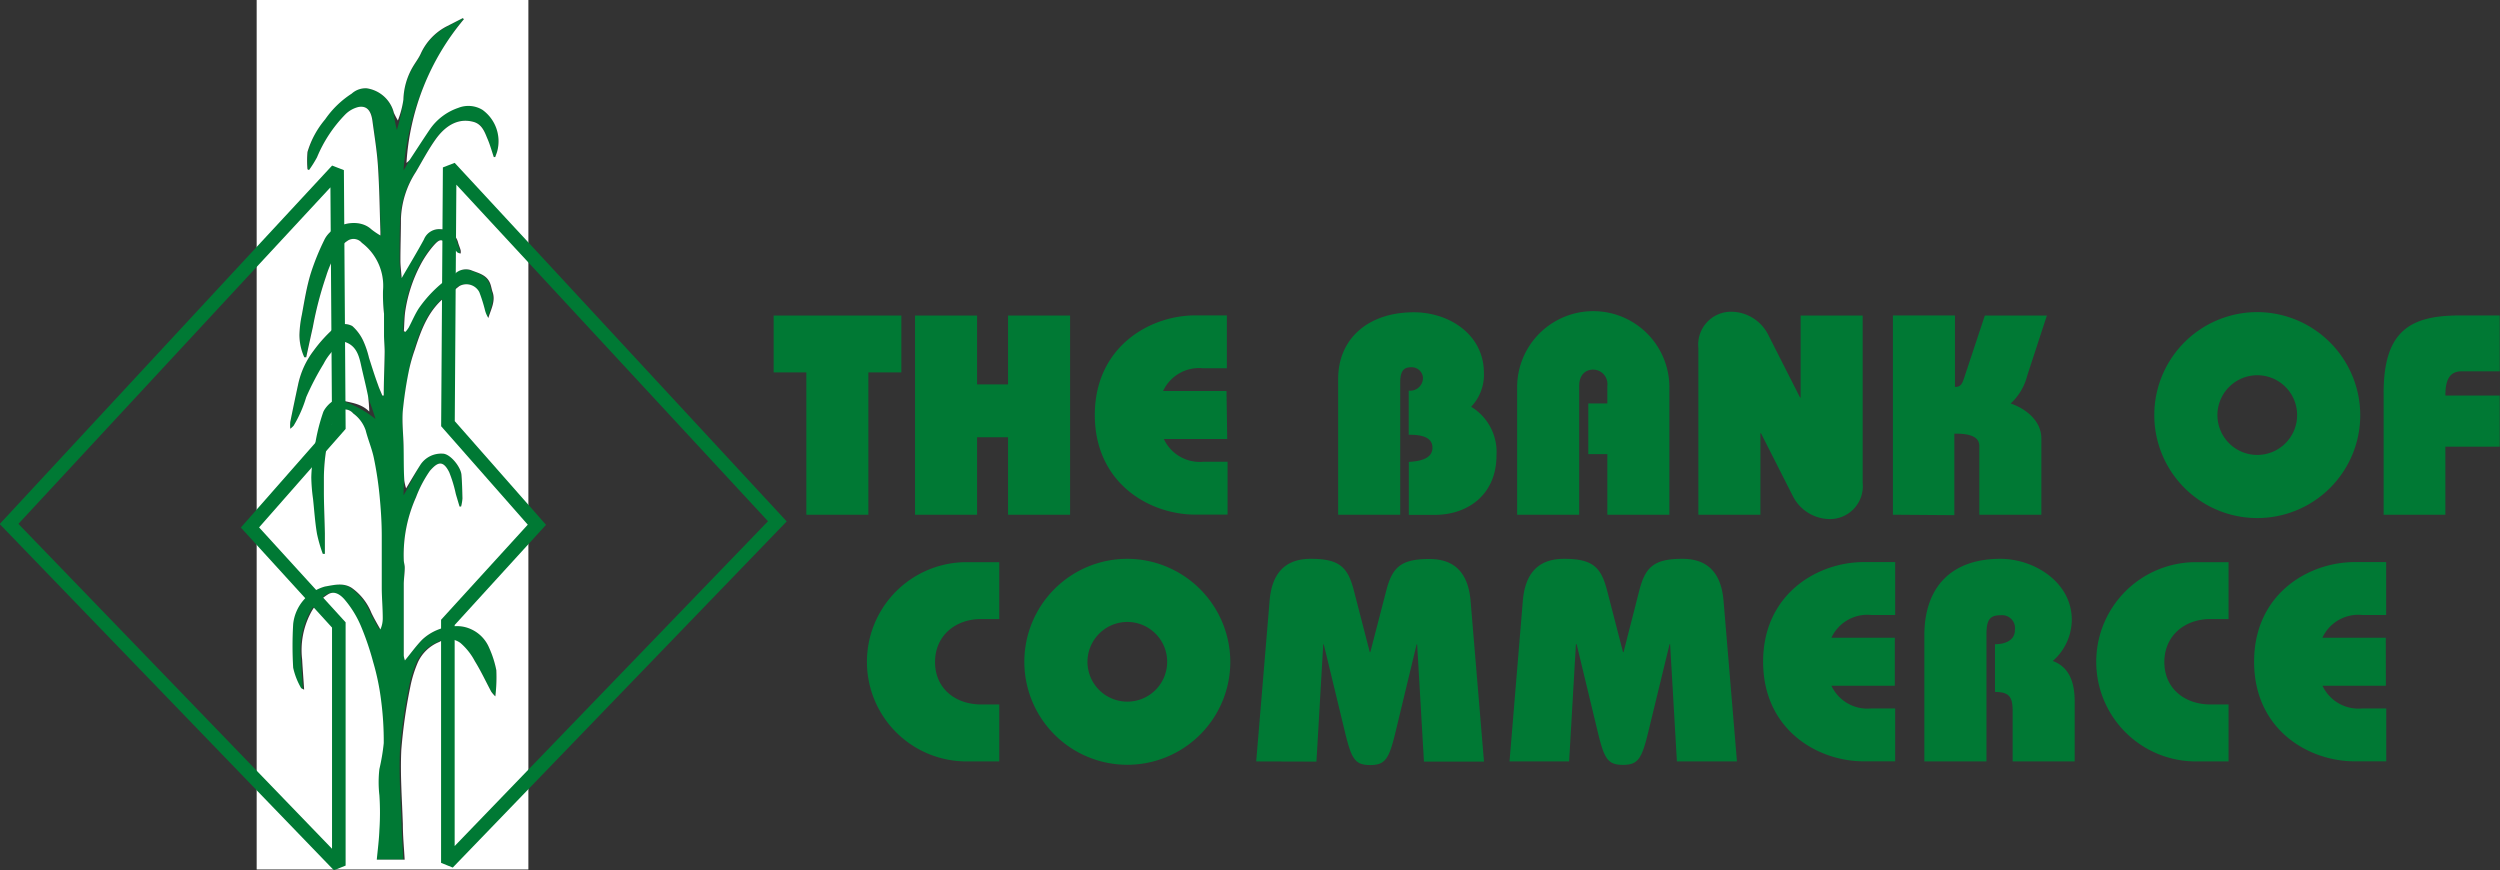
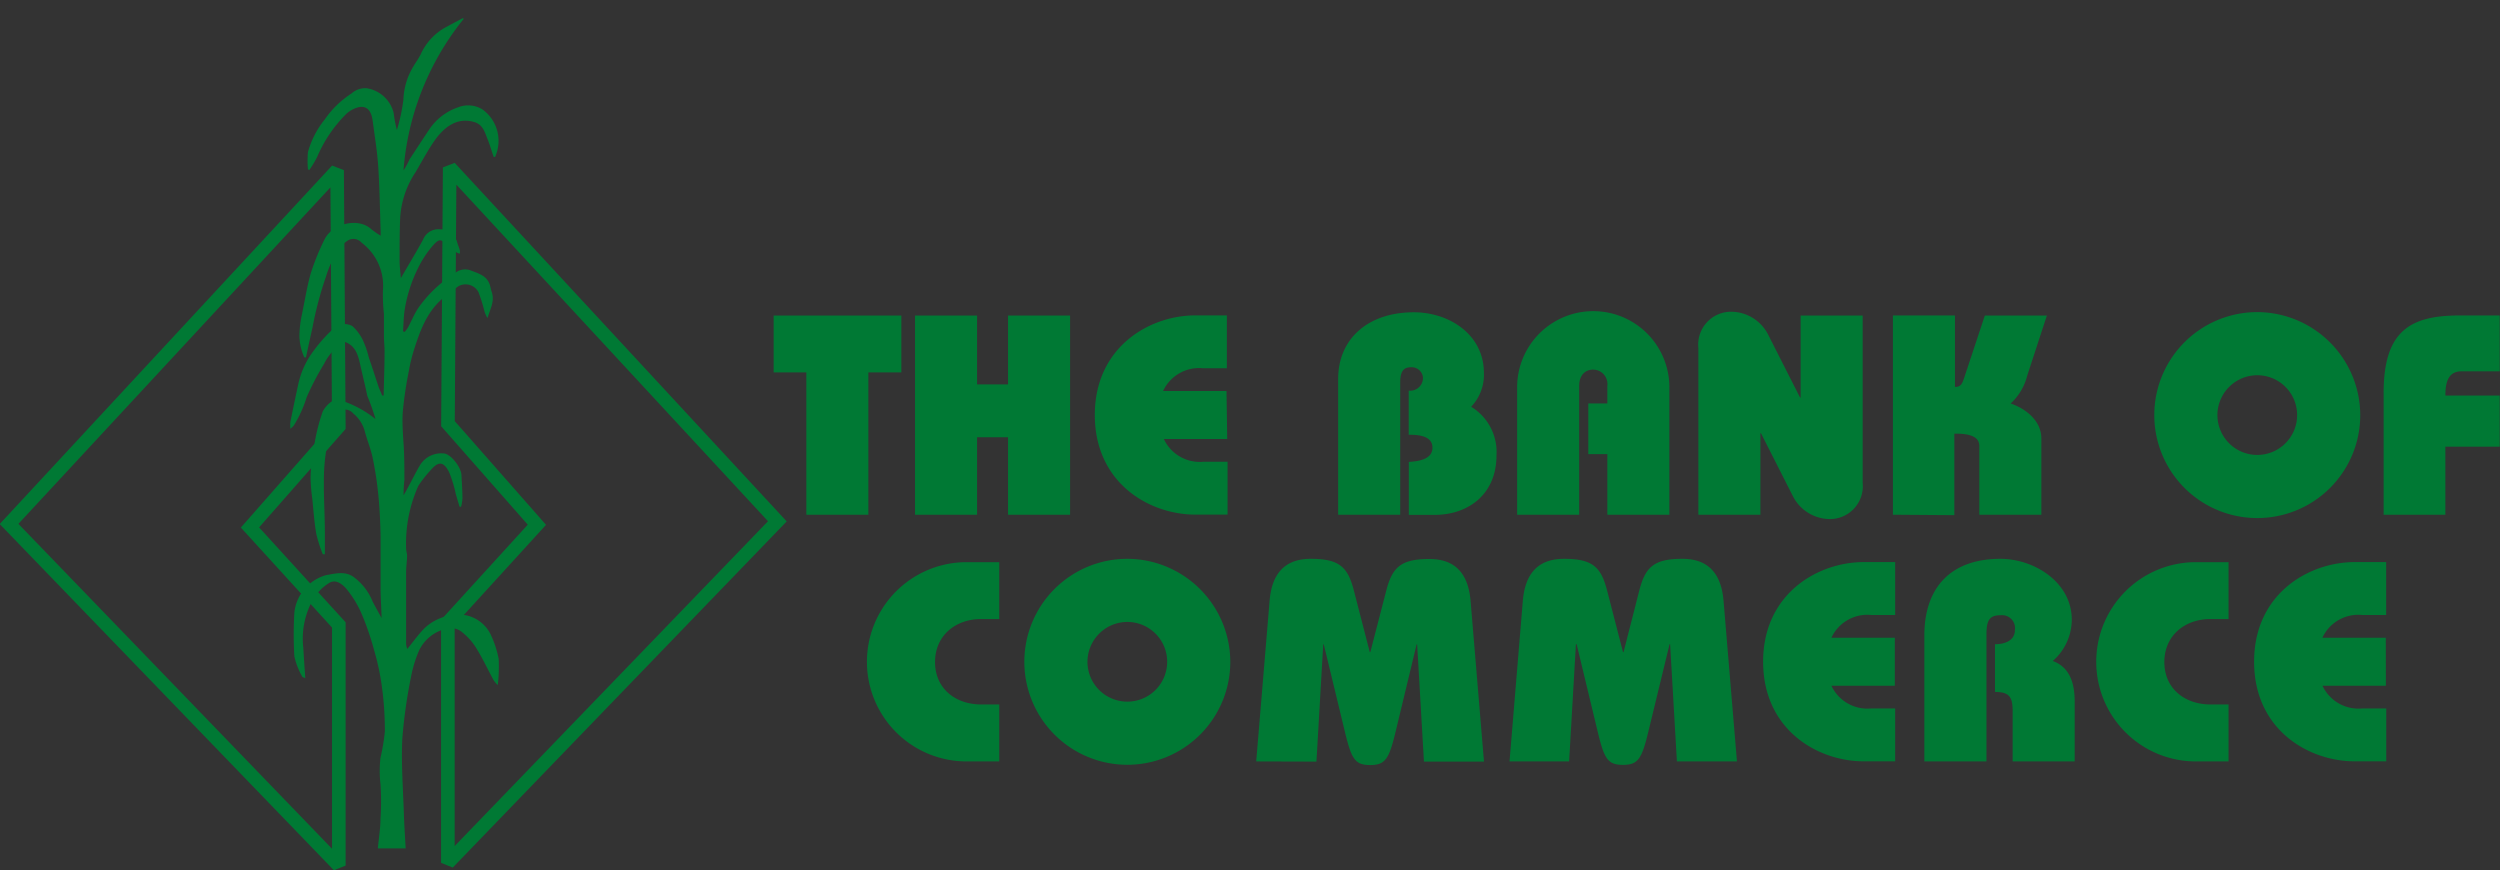
<svg xmlns="http://www.w3.org/2000/svg" viewBox="0 0 276.03 96.09">
  <rect x="0" y="0" width="276.03" height="96.09" fill="#333333" stroke="none" />
  <defs>
    <style>.cls-1{fill:#007934}.cls-2{fill:#fff}.cls-3{fill:none;stroke:#007934;stroke-miterlimit:2.61;stroke-width:1.5px}</style>
  </defs>
  <title>Asset 1</title>
  <g id="Layer_2" data-name="Layer 2">
    <g id="_1330" data-name="1330">
-       <path class="cls-1" d="M34.14 18.79a12.74 12.74 0 0 0 .86-1.42 15 15 0 0 1 3.17-4.73 3.09 3.09 0 0 1 1.41-.8c.92-.19 1.42.35 1.57 1.52.22 1.67.5 3.34.61 5 .16 2.42.19 4.85.27 7.27v.39a8.4 8.4 0 0 1-1.03-.71c-1.48-1.37-4.39-.59-5.2 1.19a26.63 26.63 0 0 0-1.48 3.65c-.43 1.51-.67 3.08-1 4.64a12.22 12.22 0 0 0-.26 2.2 6 6 0 0 0 .54 2.47h.18c.24-1.11.48-2.22.73-3.33A39.36 39.36 0 0 1 36 30.52a11.71 11.71 0 0 1 1.48-3.13 3.92 3.92 0 0 1 1-.88 1.2 1.2 0 0 1 1.46.3 5.94 5.94 0 0 1 2.34 5.26 19 19 0 0 0 .11 2.57v2.43c0 .59.08 1.19.07 1.78 0 1.61-.07 3.21-.1 4.82h-.16c-.16-.39-.34-.77-.47-1.17-.33-1-.65-2-1-3a10.3 10.3 0 0 0-.55-1.68A5 5 0 0 0 38.9 36a1.85 1.85 0 0 0-1.75 0 15.65 15.65 0 0 0-2.52 2.73 9.35 9.35 0 0 0-1.7 3.7q-.45 2.08-.87 4.16a4.43 4.43 0 0 0 0 .75 2.67 2.67 0 0 0 .37-.34 13.62 13.62 0 0 0 1.43-3.14 30.24 30.24 0 0 1 1.92-3.68A6.05 6.05 0 0 1 38 37.73c1.2.37 1.53 1.41 1.77 2.52s.55 2.29.78 3.45a24.09 24.09 0 0 1 .91 2.57 11.85 11.85 0 0 0-4.11-2.15c-.51-.16-1.43.69-1.73 1.35a21 21 0 0 0-1.05 4.69 14.53 14.53 0 0 0-.28 2.56 19.62 19.62 0 0 0 .19 2.34c.13 1.3.22 2.6.44 3.88a15.92 15.92 0 0 0 .72 2.26h.23v-2.26c0-1.58-.08-3.16-.11-4.74v-1.44a21.2 21.2 0 0 1 1.12-6.54 1.21 1.21 0 0 1 2.12-.57 3.82 3.82 0 0 1 1.25 1.87c.25 1 .68 2 .89 3a38.94 38.94 0 0 1 .63 4.11c.15 1.51.22 3 .25 4.54v5.8c0 1.09.09 2.18.11 3.27a3 3 0 0 1-.26 1.25c-.33-.62-.68-1.22-1-1.85a6.21 6.21 0 0 0-2.18-2.75c-.93-.59-1.93-.31-2.94-.14a4.83 4.83 0 0 0-3.51 4.14 41.13 41.13 0 0 0 0 4.83 7.81 7.81 0 0 0 .86 2.21c0 .09.2.12.35.21-.08-1.14-.16-2.24-.22-3.34a8.84 8.84 0 0 1 .91-5.06 5.28 5.28 0 0 1 2-2.16c.61-.32 1.19 0 1.73.55a11.34 11.34 0 0 1 1.88 3.09 30.9 30.9 0 0 1 1.31 3.87 26.43 26.43 0 0 1 .88 4.25 34.51 34.51 0 0 1 .29 4.71 22.46 22.46 0 0 1-.48 2.86 12.59 12.59 0 0 0 0 2.9 28.89 28.89 0 0 1 0 3.83c0 1.08-.19 2.15-.29 3.28h3.07c-.07-1.3-.16-2.61-.2-3.92-.09-2.74-.3-5.48-.17-8.2a56.76 56.76 0 0 1 1-7 13.2 13.2 0 0 1 .85-2.72 4.4 4.4 0 0 1 2.34-2.2 2.11 2.11 0 0 1 2.35.12 6.94 6.94 0 0 1 1.74 2c.66 1.09 1.2 2.25 1.81 3.37a3.7 3.7 0 0 0 .45.52 17.65 17.65 0 0 0 .1-2.89 11.18 11.18 0 0 0-.8-2.51 3.89 3.89 0 0 0-1.91-2 3.72 3.72 0 0 0-2-.36 5.48 5.48 0 0 0-3.48 1.48c-.68.69-1.25 1.5-1.9 2.29a2.17 2.17 0 0 1-.13-.54v-4.93-3c0-.6.09-1.2.11-1.79 0-.28-.11-.57-.11-.85a15.56 15.56 0 0 1 1.35-6.9A13.19 13.19 0 0 1 47.47 52c.75-.87 1.39-1.33 2.13.16a14.46 14.46 0 0 1 .73 2.41l.41 1.38h.17a4.86 4.86 0 0 0 .15-.9c0-.87-.07-1.74-.11-2.61s-1.24-2.44-2.07-2.38a2.74 2.74 0 0 0-2.43 1.18c-.53.84-1.32 2.5-1.89 3.45a13.62 13.62 0 0 1 .09-1.69c0-1.27 0-2.55-.08-3.82s-.19-2.55-.09-3.81a43.73 43.73 0 0 1 .66-4.4 18.1 18.1 0 0 1 .58-2.38c.73-2.29 1.56-4.52 3.62-6 .45-.32.86-.71 1.3-1a1.61 1.61 0 0 1 2.19.67 16.88 16.88 0 0 1 .63 2 3.08 3.08 0 0 0 .37.86c.28-1 .81-1.83.47-2.86-.1-.28-.14-.59-.24-.87-.35-1-1.31-1.22-2.17-1.56a1.75 1.75 0 0 0-1.75.41 13.8 13.8 0 0 0-4 3.83c-.43.67-.73 1.41-1.11 2.12a3.58 3.58 0 0 1-.35.46l-.18-.07c.06-.81.06-1.63.19-2.43a16 16 0 0 1 1.6-4.81 11.43 11.43 0 0 1 1.43-2.14c.87-1 .92-.74 1.93-.06a7.8 7.8 0 0 1 .76.74 1 1 0 0 0 .36.12 1.15 1.15 0 0 0 0-.37c-.08-.29-.21-.58-.29-.87a1.94 1.94 0 0 0-1.88-1.44 1.81 1.81 0 0 0-1.88 1.12c-.75 1.39-1.58 2.74-2.46 4.27-.06-.73-.14-1.33-.14-1.93 0-1.54 0-3.09.06-4.63A10.12 10.12 0 0 1 45.89 19c.72-1.22 1.38-2.48 2.2-3.63 1-1.34 2.36-2.43 4.22-1.91 1 .27 1.2 1.1 1.51 1.87s.46 1.36.69 2h.16c.08-.21.16-.42.22-.64a4.27 4.27 0 0 0-1.64-4.62 3 3 0 0 0-2.67-.22 6.24 6.24 0 0 0-3.15 2.39c-.75 1.11-1.47 2.24-2.21 3.35a7.79 7.79 0 0 1-.67 1.22 30.28 30.28 0 0 1 6.66-16.74L51.1 2l-1.87 1a6.38 6.38 0 0 0-2.78 3c-.23.47-.55.89-.81 1.34a7.55 7.55 0 0 0-1.1 3.66 19.53 19.53 0 0 1-.72 3.35 14.91 14.91 0 0 1-.36-1.9 3.64 3.64 0 0 0-3-2.71 2.28 2.28 0 0 0-1.66.59 10.41 10.41 0 0 0-2.93 2.84A10 10 0 0 0 34 16.79a11.22 11.22 0 0 0 0 1.91l.19.1" />
-       <path class="cls-2" d="M58.34 0h-30v96h30zm-24.2 18.79l-.19-.1a11.22 11.22 0 0 1 0-1.91 10 10 0 0 1 1.95-3.6 10.41 10.41 0 0 1 2.93-2.84 2.28 2.28 0 0 1 1.66-.59 3.64 3.64 0 0 1 3 2.71 8.08 8.08 0 0 0 .44.84 10.12 10.12 0 0 0 .61-2.3 7.55 7.55 0 0 1 1.09-3.7c.27-.45.59-.87.81-1.34a6.38 6.38 0 0 1 2.78-3L51.1 2l.12.12a27.3 27.3 0 0 0-6.34 15.87 3.18 3.18 0 0 0 .36-.34c.74-1.12 1.46-2.24 2.21-3.35a6.24 6.24 0 0 1 3.15-2.39 3 3 0 0 1 2.67.22 4.27 4.27 0 0 1 1.63 4.57c-.06.22-.15.43-.22.64h-.16c-.23-.68-.42-1.38-.69-2s-.55-1.59-1.51-1.87c-1.85-.53-3.26.57-4.22 1.91-.82 1.15-1.48 2.41-2.2 3.63a10.12 10.12 0 0 0-1.63 5.13c0 1.54-.06 3.09-.06 4.63 0 .6.09 1.2.14 1.93.89-1.53 1.71-2.88 2.46-4.27a1.81 1.81 0 0 1 1.88-1.12 1.94 1.94 0 0 1 1.88 1.44c.08.3.21.58.29.87a1.15 1.15 0 0 1 0 .37 1 1 0 0 1-.36-.12 7.8 7.8 0 0 0-.76-.74c-1-.67-1.06-.94-1.93.06a11.43 11.43 0 0 0-1.43 2.14 16 16 0 0 0-1.6 4.81c-.14.8-.13 1.62-.19 2.43l.18.07a3.58 3.58 0 0 0 .35-.46c.37-.7.68-1.45 1.11-2.12a13.8 13.8 0 0 1 4-3.83 1.75 1.75 0 0 1 1.75-.41c.86.35 1.82.52 2.17 1.56.1.28.14.59.24.87.35 1-.19 1.91-.47 2.86a3.08 3.08 0 0 1-.37-.86 16.88 16.88 0 0 0-.63-2 1.61 1.61 0 0 0-2.19-.67c-.44.33-.85.72-1.3 1-2.06 1.49-2.89 3.72-3.62 6a18.1 18.1 0 0 0-.68 2.42 43.73 43.73 0 0 0-.66 4.4c-.09 1.26.06 2.54.09 3.81s0 2.55.08 3.82a5 5 0 0 0 .2.89c.57-.95 1.07-1.81 1.61-2.65a2.74 2.74 0 0 1 2.43-1.18c.83 0 2 1.47 2.07 2.33s.09 1.74.11 2.61a4.86 4.86 0 0 1-.15.9h-.17l-.41-1.38a14.46 14.46 0 0 0-.73-2.41c-.74-1.49-1.38-1-2.13-.16a13.19 13.19 0 0 0-1.54 2.93 15.56 15.56 0 0 0-1.35 6.9c0 .28.11.57.11.85 0 .6-.1 1.2-.11 1.79v7.93a2.17 2.17 0 0 0 .13.54c.65-.79 1.22-1.59 1.9-2.29a5.48 5.48 0 0 1 3.48-1.48 3.72 3.72 0 0 1 2 .36 3.89 3.89 0 0 1 1.91 2 11.18 11.18 0 0 1 .8 2.49 17.65 17.65 0 0 1-.11 2.89 3.7 3.7 0 0 1-.45-.52c-.6-1.12-1.14-2.29-1.81-3.37a6.94 6.94 0 0 0-1.58-2 2.11 2.11 0 0 0-2.35-.12 4.4 4.4 0 0 0-2.34 2.2 13.2 13.2 0 0 0-.85 2.72 56.76 56.76 0 0 0-1 7c-.13 2.73.08 5.47.17 8.2 0 1.31.13 2.62.2 3.92H41.6c.11-1.13.25-2.21.29-3.28a28.89 28.89 0 0 0 0-3.83 12.59 12.59 0 0 1 0-2.9 22.46 22.46 0 0 0 .48-2.86 34.51 34.51 0 0 0-.29-4.71 26.43 26.43 0 0 0-.88-4.25 30.9 30.9 0 0 0-1.31-3.87A11.34 11.34 0 0 0 38 66.14c-.54-.59-1.12-.88-1.73-.55a5.28 5.28 0 0 0-2 2.16 8.84 8.84 0 0 0-.91 5.06c.06 1.1.15 2.19.22 3.34-.16-.09-.31-.13-.35-.21a7.81 7.81 0 0 1-.86-2.21 41.13 41.13 0 0 1 0-4.83 4.83 4.83 0 0 1 3.51-4.14c1-.17 2-.45 2.94.14A6.21 6.21 0 0 1 41 67.65c.3.63.65 1.23 1 1.85a3 3 0 0 0 .26-1.25c0-1.09-.1-2.18-.11-3.27v-5.8c0-1.52-.1-3-.25-4.54a38.94 38.94 0 0 0-.63-4.11c-.21-1-.64-2-.89-3A3.82 3.82 0 0 0 39 45.65a1.21 1.21 0 0 0-2.12.52 21.2 21.2 0 0 0-1.12 6.54v1.44c0 1.58.08 3.16.11 4.74v2.26h-.23a15.92 15.92 0 0 1-.64-2.21c-.22-1.28-.3-2.59-.44-3.88a19.62 19.62 0 0 1-.19-2.34 14.53 14.53 0 0 1 .28-2.56 21 21 0 0 1 1.05-4.69c.3-.66 1.22-1.52 1.73-1.35 1.09.35 2.33.32 3.34 1.32a15.22 15.22 0 0 0-.14-1.74c-.23-1.15-.53-2.3-.78-3.45s-.6-2.15-1.85-2.52a6.05 6.05 0 0 0-2.27 2.44 30.24 30.24 0 0 0-1.92 3.68A13.62 13.62 0 0 1 32.42 47a2.67 2.67 0 0 1-.37.34 4.43 4.43 0 0 1 0-.75q.42-2.08.87-4.16a9.35 9.35 0 0 1 1.7-3.7A15.65 15.65 0 0 1 37.15 36a1.85 1.85 0 0 1 1.75 0 5 5 0 0 1 1.29 1.82 10.3 10.3 0 0 1 .55 1.68c.32 1 .63 2 1 3 .13.4.32.78.47 1.17h.16c0-1.61.08-3.21.1-4.82 0-.59-.06-1.18-.07-1.78v-2.43a19 19 0 0 1-.11-2.57 5.94 5.94 0 0 0-2.34-5.26 1.2 1.2 0 0 0-1.46-.3 3.92 3.92 0 0 0-1 .88A11.71 11.71 0 0 0 36 30.52a39.36 39.36 0 0 0-1.46 5.6c-.25 1.11-.49 2.22-.73 3.33h-.21a6 6 0 0 1-.54-2.45 12.22 12.22 0 0 1 .26-2.2c.29-1.55.53-3.12 1-4.64a26.63 26.63 0 0 1 1.48-3.65c.82-1.78 3.72-2.56 5.2-1.19a8.4 8.4 0 0 0 1 .68v-.39c-.08-2.43-.11-4.85-.27-7.27-.11-1.68-.39-3.35-.61-5-.16-1.17-.65-1.7-1.57-1.52a3.09 3.09 0 0 0-1.41.8A15 15 0 0 0 35 17.37a12.74 12.74 0 0 1-.89 1.42" />
+       <path class="cls-1" d="M34.14 18.79a12.74 12.74 0 0 0 .86-1.42 15 15 0 0 1 3.17-4.73 3.09 3.09 0 0 1 1.41-.8c.92-.19 1.42.35 1.57 1.52.22 1.67.5 3.34.61 5 .16 2.42.19 4.85.27 7.27v.39a8.4 8.4 0 0 1-1.03-.71c-1.48-1.37-4.39-.59-5.2 1.19a26.63 26.63 0 0 0-1.48 3.65c-.43 1.51-.67 3.08-1 4.64a12.22 12.22 0 0 0-.26 2.2 6 6 0 0 0 .54 2.47h.18c.24-1.11.48-2.22.73-3.33A39.36 39.36 0 0 1 36 30.52a11.71 11.71 0 0 1 1.48-3.13 3.92 3.92 0 0 1 1-.88 1.2 1.2 0 0 1 1.46.3 5.94 5.94 0 0 1 2.34 5.26 19 19 0 0 0 .11 2.57v2.43c0 .59.08 1.19.07 1.78 0 1.61-.07 3.21-.1 4.82h-.16c-.16-.39-.34-.77-.47-1.17-.33-1-.65-2-1-3a10.3 10.3 0 0 0-.55-1.68A5 5 0 0 0 38.9 36a1.85 1.85 0 0 0-1.75 0 15.65 15.65 0 0 0-2.52 2.73 9.35 9.35 0 0 0-1.7 3.7q-.45 2.08-.87 4.16a4.43 4.43 0 0 0 0 .75 2.67 2.67 0 0 0 .37-.34 13.62 13.62 0 0 0 1.43-3.14 30.24 30.24 0 0 1 1.92-3.68A6.05 6.05 0 0 1 38 37.73c1.2.37 1.53 1.41 1.77 2.52s.55 2.29.78 3.45a24.09 24.09 0 0 1 .91 2.57 11.85 11.85 0 0 0-4.11-2.15c-.51-.16-1.43.69-1.73 1.35a21 21 0 0 0-1.05 4.69 14.53 14.53 0 0 0-.28 2.56 19.62 19.62 0 0 0 .19 2.34c.13 1.3.22 2.6.44 3.88a15.92 15.92 0 0 0 .72 2.26h.23v-2.26c0-1.58-.08-3.16-.11-4.74v-1.44a21.2 21.2 0 0 1 1.12-6.54 1.21 1.21 0 0 1 2.12-.57 3.82 3.82 0 0 1 1.25 1.87c.25 1 .68 2 .89 3a38.94 38.94 0 0 1 .63 4.11c.15 1.51.22 3 .25 4.54v5.8c0 1.09.09 2.18.11 3.27c-.33-.62-.68-1.22-1-1.85a6.21 6.21 0 0 0-2.18-2.75c-.93-.59-1.93-.31-2.94-.14a4.83 4.83 0 0 0-3.51 4.14 41.13 41.13 0 0 0 0 4.83 7.81 7.81 0 0 0 .86 2.21c0 .09.2.12.35.21-.08-1.14-.16-2.24-.22-3.34a8.84 8.84 0 0 1 .91-5.06 5.28 5.28 0 0 1 2-2.16c.61-.32 1.19 0 1.73.55a11.34 11.34 0 0 1 1.88 3.09 30.9 30.9 0 0 1 1.31 3.87 26.43 26.43 0 0 1 .88 4.25 34.51 34.51 0 0 1 .29 4.71 22.46 22.46 0 0 1-.48 2.86 12.59 12.59 0 0 0 0 2.9 28.89 28.89 0 0 1 0 3.83c0 1.08-.19 2.15-.29 3.28h3.07c-.07-1.3-.16-2.61-.2-3.92-.09-2.74-.3-5.48-.17-8.2a56.76 56.76 0 0 1 1-7 13.2 13.2 0 0 1 .85-2.72 4.4 4.4 0 0 1 2.34-2.2 2.11 2.11 0 0 1 2.35.12 6.94 6.94 0 0 1 1.74 2c.66 1.09 1.2 2.25 1.81 3.37a3.7 3.7 0 0 0 .45.52 17.65 17.65 0 0 0 .1-2.89 11.18 11.18 0 0 0-.8-2.51 3.89 3.89 0 0 0-1.91-2 3.72 3.72 0 0 0-2-.36 5.48 5.48 0 0 0-3.48 1.48c-.68.69-1.25 1.5-1.9 2.29a2.17 2.17 0 0 1-.13-.54v-4.93-3c0-.6.09-1.2.11-1.79 0-.28-.11-.57-.11-.85a15.56 15.56 0 0 1 1.35-6.9A13.19 13.19 0 0 1 47.47 52c.75-.87 1.39-1.33 2.13.16a14.46 14.46 0 0 1 .73 2.41l.41 1.38h.17a4.86 4.86 0 0 0 .15-.9c0-.87-.07-1.74-.11-2.61s-1.24-2.44-2.07-2.38a2.74 2.74 0 0 0-2.43 1.18c-.53.84-1.32 2.5-1.89 3.45a13.62 13.62 0 0 1 .09-1.69c0-1.27 0-2.55-.08-3.82s-.19-2.55-.09-3.81a43.73 43.73 0 0 1 .66-4.4 18.1 18.1 0 0 1 .58-2.38c.73-2.29 1.56-4.52 3.62-6 .45-.32.86-.71 1.3-1a1.61 1.61 0 0 1 2.19.67 16.88 16.88 0 0 1 .63 2 3.08 3.08 0 0 0 .37.86c.28-1 .81-1.83.47-2.86-.1-.28-.14-.59-.24-.87-.35-1-1.31-1.22-2.17-1.56a1.75 1.75 0 0 0-1.75.41 13.8 13.8 0 0 0-4 3.83c-.43.67-.73 1.41-1.11 2.12a3.58 3.58 0 0 1-.35.46l-.18-.07c.06-.81.06-1.63.19-2.43a16 16 0 0 1 1.6-4.81 11.43 11.43 0 0 1 1.43-2.14c.87-1 .92-.74 1.93-.06a7.8 7.8 0 0 1 .76.74 1 1 0 0 0 .36.12 1.15 1.15 0 0 0 0-.37c-.08-.29-.21-.58-.29-.87a1.94 1.94 0 0 0-1.88-1.44 1.81 1.81 0 0 0-1.88 1.12c-.75 1.39-1.58 2.74-2.46 4.27-.06-.73-.14-1.33-.14-1.93 0-1.54 0-3.09.06-4.63A10.12 10.12 0 0 1 45.89 19c.72-1.22 1.38-2.48 2.2-3.63 1-1.34 2.36-2.43 4.22-1.91 1 .27 1.2 1.1 1.51 1.87s.46 1.36.69 2h.16c.08-.21.16-.42.22-.64a4.27 4.27 0 0 0-1.64-4.62 3 3 0 0 0-2.67-.22 6.24 6.24 0 0 0-3.15 2.39c-.75 1.11-1.47 2.24-2.21 3.35a7.79 7.79 0 0 1-.67 1.22 30.28 30.28 0 0 1 6.66-16.74L51.1 2l-1.87 1a6.38 6.38 0 0 0-2.78 3c-.23.47-.55.89-.81 1.34a7.55 7.55 0 0 0-1.1 3.66 19.53 19.53 0 0 1-.72 3.35 14.91 14.91 0 0 1-.36-1.9 3.64 3.64 0 0 0-3-2.71 2.28 2.28 0 0 0-1.66.59 10.41 10.41 0 0 0-2.93 2.84A10 10 0 0 0 34 16.79a11.22 11.22 0 0 0 0 1.91l.19.1" />
      <path class="cls-1" d="M85.42 34.84h14.1v6.28h-3.64v15.71h-6.85V41.12h-3.61v-6.28zM101.03 56.83V34.84h6.85v7.6h3.42v-7.6h6.85v21.99h-6.85v-8.55h-3.42v8.55h-6.85zM135.5 48.47h-7a4.38 4.38 0 0 0 4.4 2.51h2.64v5.84H132c-5.15 0-11.12-3.52-11.12-11s6-11 11.12-11h3.46v5.84h-2.64a4.38 4.38 0 0 0-4.4 2.51h7zM147.75 56.83v-15c0-4.4 3.27-7.35 8.36-7.35 3.89 0 7.73 2.45 7.73 6.69a5.08 5.08 0 0 1-1.41 3.74 5.84 5.84 0 0 1 2.8 5.37c0 4.27-3.08 6.57-6.85 6.57h-2.83V51c1-.06 2.61-.25 2.61-1.57S156.61 48 155.54 48v-4.87a1.41 1.41 0 0 0 1.57-1.48 1.25 1.25 0 0 0-1.32-1.1c-.82 0-1.19.44-1.19 1.7v14.58zM175.37 44.55h2.1V42.6a1.59 1.59 0 0 0-1.57-1.79c-.91 0-1.54.66-1.54 1.79v14.23h-6.85V42.76a8.4 8.4 0 0 1 16.81 0v14.07h-6.85v-6.69h-2.1zM194.37 56.83h-6.85V38.42a3.63 3.63 0 0 1 3.71-4 4.61 4.61 0 0 1 4 2.54l3.52 6.94h.06v-9.06h6.85v18.47a3.63 3.63 0 0 1-3.71 4 4.61 4.61 0 0 1-4-2.54l-3.52-6.94h-.06zM209 56.83v-22h6.85v7.89c.63 0 .79-.28 1.07-1.16l2.23-6.72H226l-2.17 6.63a6.22 6.22 0 0 1-1.83 3.08c1.82.63 3.39 2 3.39 3.86v8.42h-6.85v-7.6c0-.94-.91-1.38-2.76-1.35v9zM260.6 45.83a11.37 11.37 0 1 1-11.37-11.37 11.41 11.41 0 0 1 11.37 11.37m-15.77 0a4.4 4.4 0 1 0 4.4-4.4 4.41 4.41 0 0 0-4.4 4.4M263.18 56.83V43.38c0-6.91 3-8.55 8.42-8.55h4.4V41h-4.24c-1.45 0-1.76 1.23-1.76 2.67h6v5.65h-6v7.51zM110.33 84.07h-3.61a11 11 0 0 1 0-22h3.61v6.28h-2c-2.83 0-5.09 1.82-5.09 4.75s2.26 4.68 5.09 4.68h2zM135.84 73.07a11.37 11.37 0 1 1-11.37-11.37 11.41 11.41 0 0 1 11.37 11.37m-15.77 0a4.4 4.4 0 1 0 4.4-4.4 4.41 4.41 0 0 0-4.4 4.4M138.7 84.07l1.48-17.75c.31-3.74 2.42-4.62 4.56-4.62 3.17 0 4.08.94 4.74 3.49l1.76 6.81h.06l1.76-6.79c.66-2.54 1.57-3.49 4.75-3.49 2.14 0 4.24.88 4.56 4.62l1.48 17.75h-6.63l-.75-12.94h-.06l-2.32 9.64c-.72 3-1.13 3.68-2.8 3.68s-2.07-.63-2.8-3.68l-2.33-9.64h-.06l-.75 12.94zM166.67 84.07l1.47-17.75c.32-3.74 2.42-4.62 4.56-4.62 3.17 0 4.08.94 4.74 3.49L179.2 72h.06l1.74-6.81c.66-2.54 1.57-3.49 4.74-3.49 2.14 0 4.24.88 4.56 4.62l1.48 17.75h-6.63l-.75-12.94h-.06L182 80.77c-.72 3-1.13 3.68-2.8 3.68s-2.07-.63-2.8-3.68l-2.32-9.64H174l-.75 12.94zM209.21 75.71h-7a4.38 4.38 0 0 0 4.4 2.51h2.64v5.84h-3.46c-5.15 0-11.12-3.52-11.12-11s6-11 11.12-11h3.46v5.84h-2.64a4.38 4.38 0 0 0-4.4 2.51h7zM212.47 84.07V70.18c0-5.47 3.08-8.48 8.39-8.48 3.77 0 7.89 2.61 7.89 6.72a6.07 6.07 0 0 1-2.1 4.56c1.79.66 2.42 2.29 2.42 4.49v6.6h-6.85v-5.5c0-1.57-.31-2.17-1.95-2.17v-5.27c1 0 2.2-.35 2.2-1.57a1.43 1.43 0 0 0-1.57-1.63c-1.1 0-1.57.38-1.57 2.07v14.07zM246.06 84.07h-3.61a11 11 0 0 1 0-22h3.61v6.28h-2c-2.83 0-5.09 1.82-5.09 4.75s2.26 4.68 5.09 4.68h2zM263.43 75.71h-7a4.38 4.38 0 0 0 4.4 2.51h2.64v5.84H260c-5.15 0-11.12-3.52-11.12-11s6-11 11.12-11h3.46v5.84h-2.64a4.38 4.38 0 0 0-4.4 2.51h7z" />
      <path class="cls-3" d="M85.83 57.56L49.65 18.49l-.19 28.29 9.82 11.16-9.83 10.78v26.55zM1 57.85l36.22-39.06.19 28.29-9.81 11.16L37.41 69v26.57z" />
    </g>
  </g>
</svg>